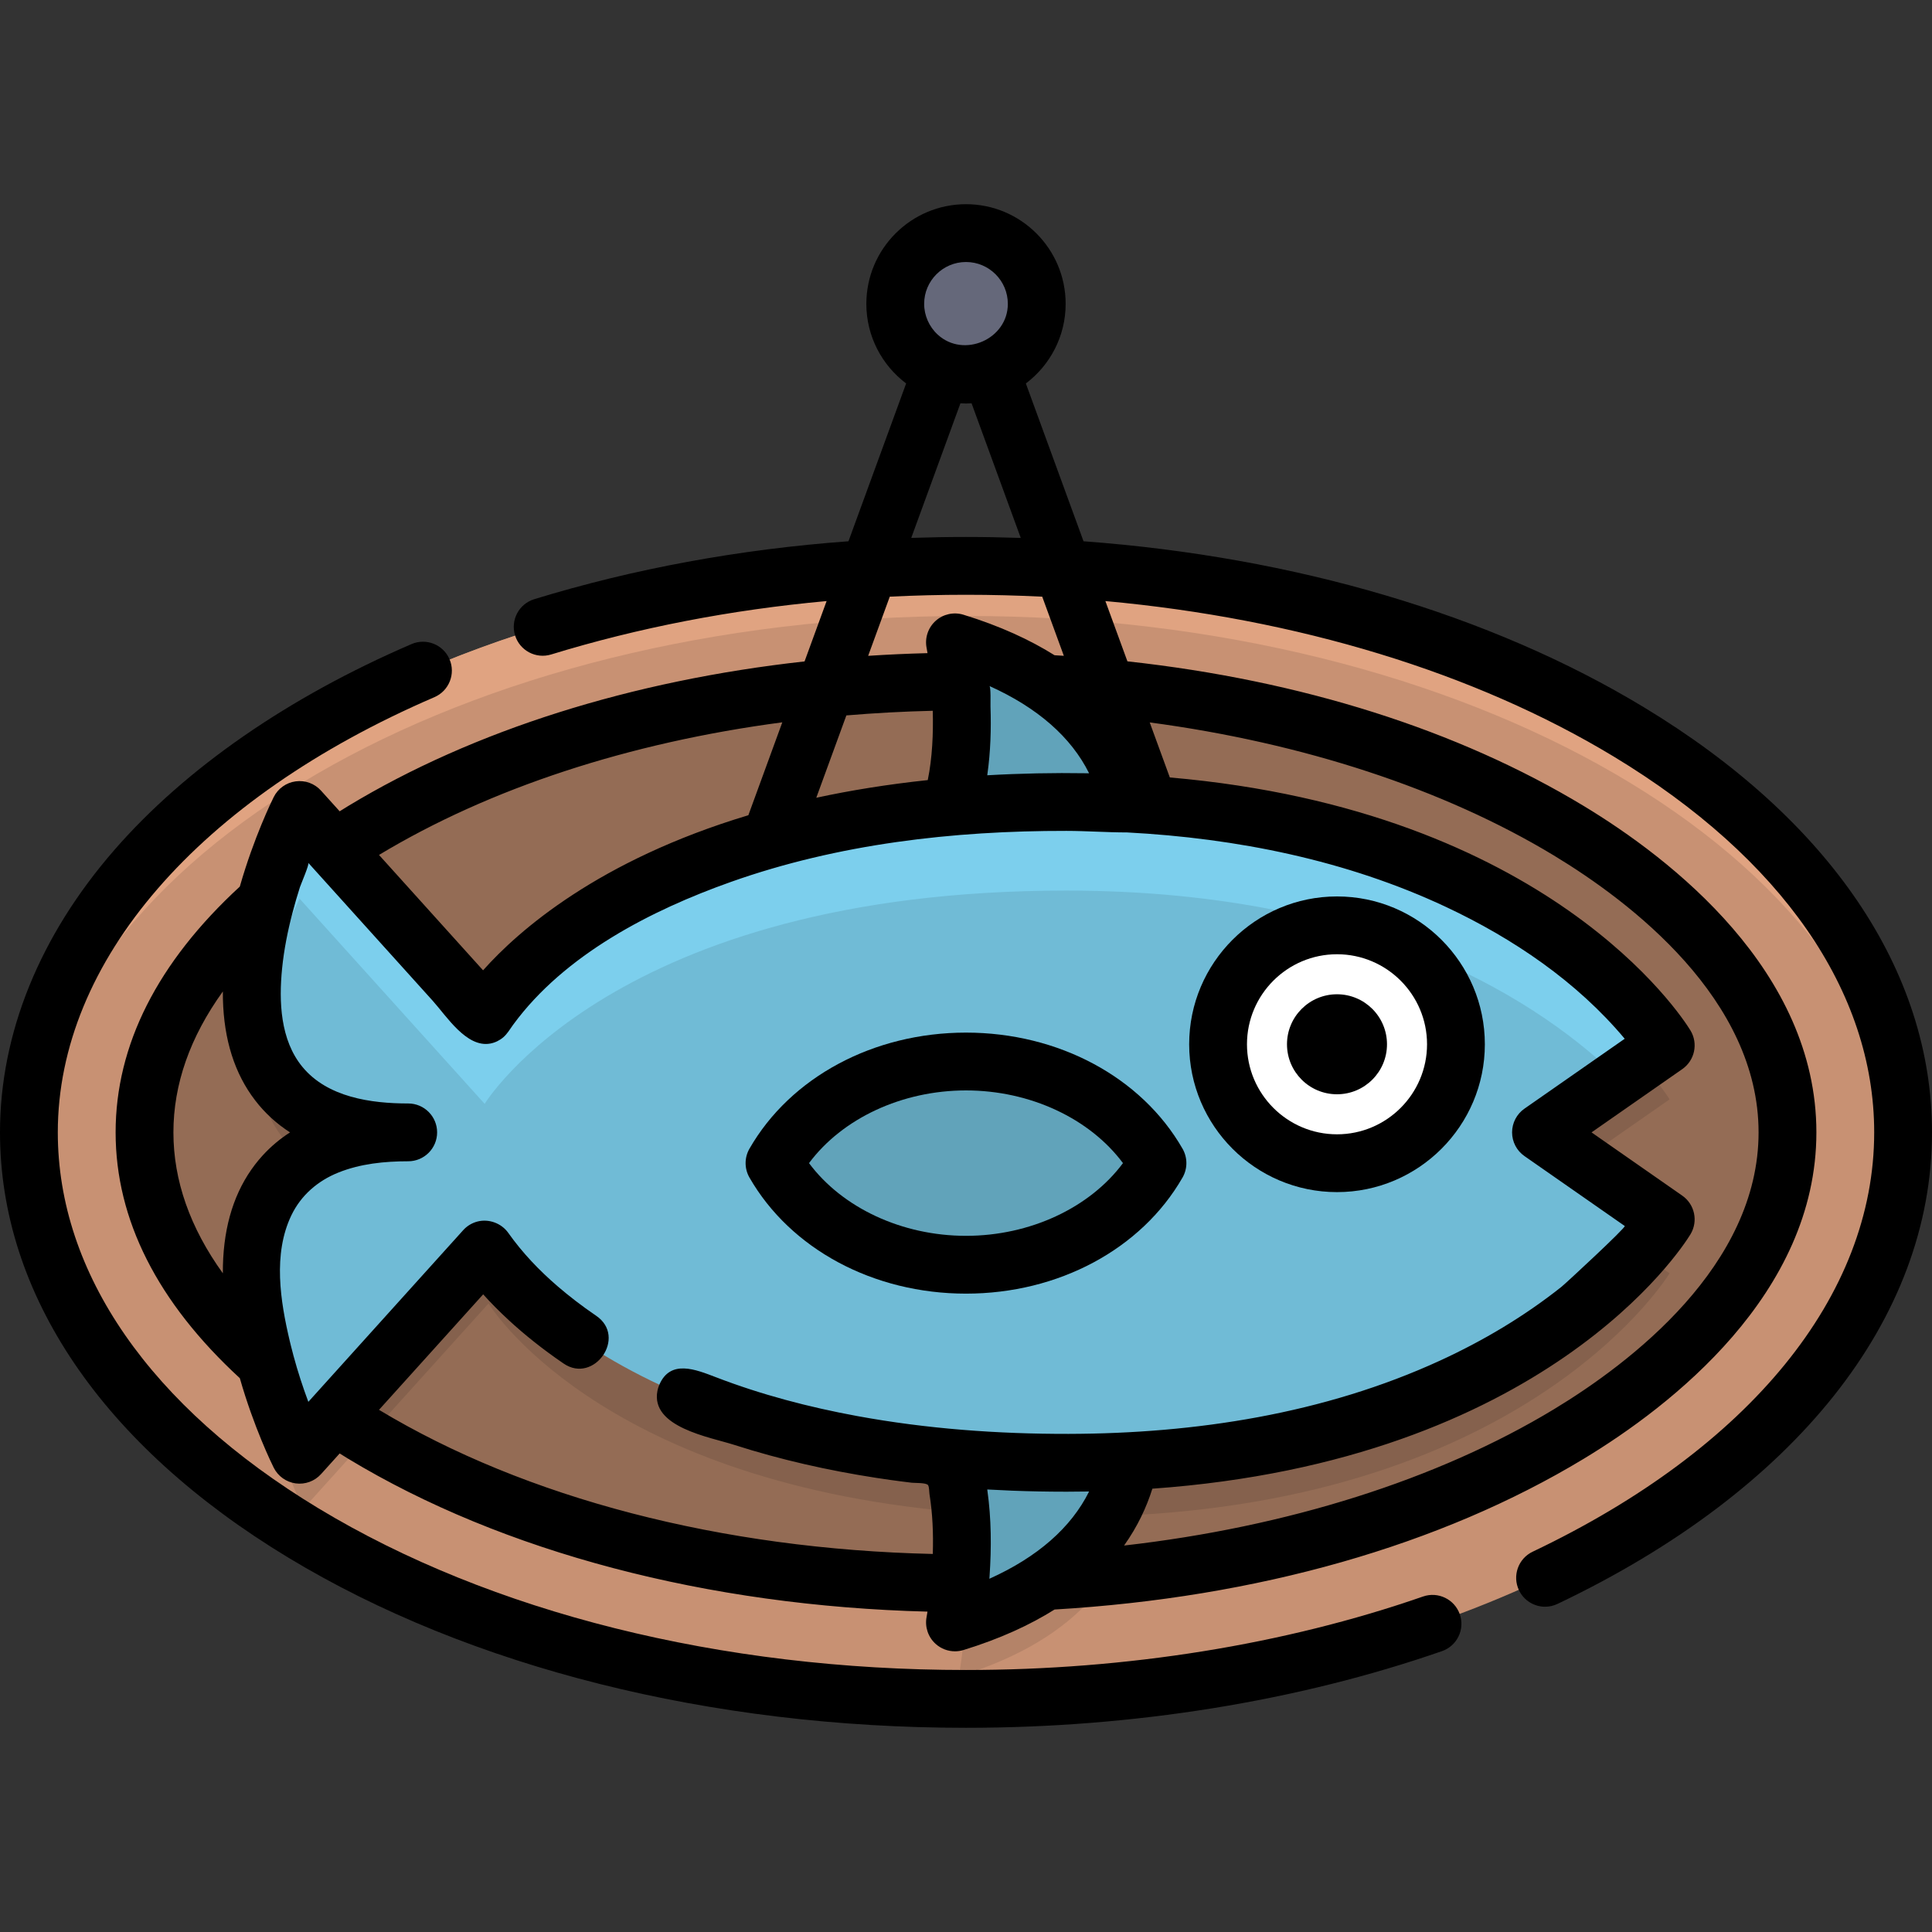
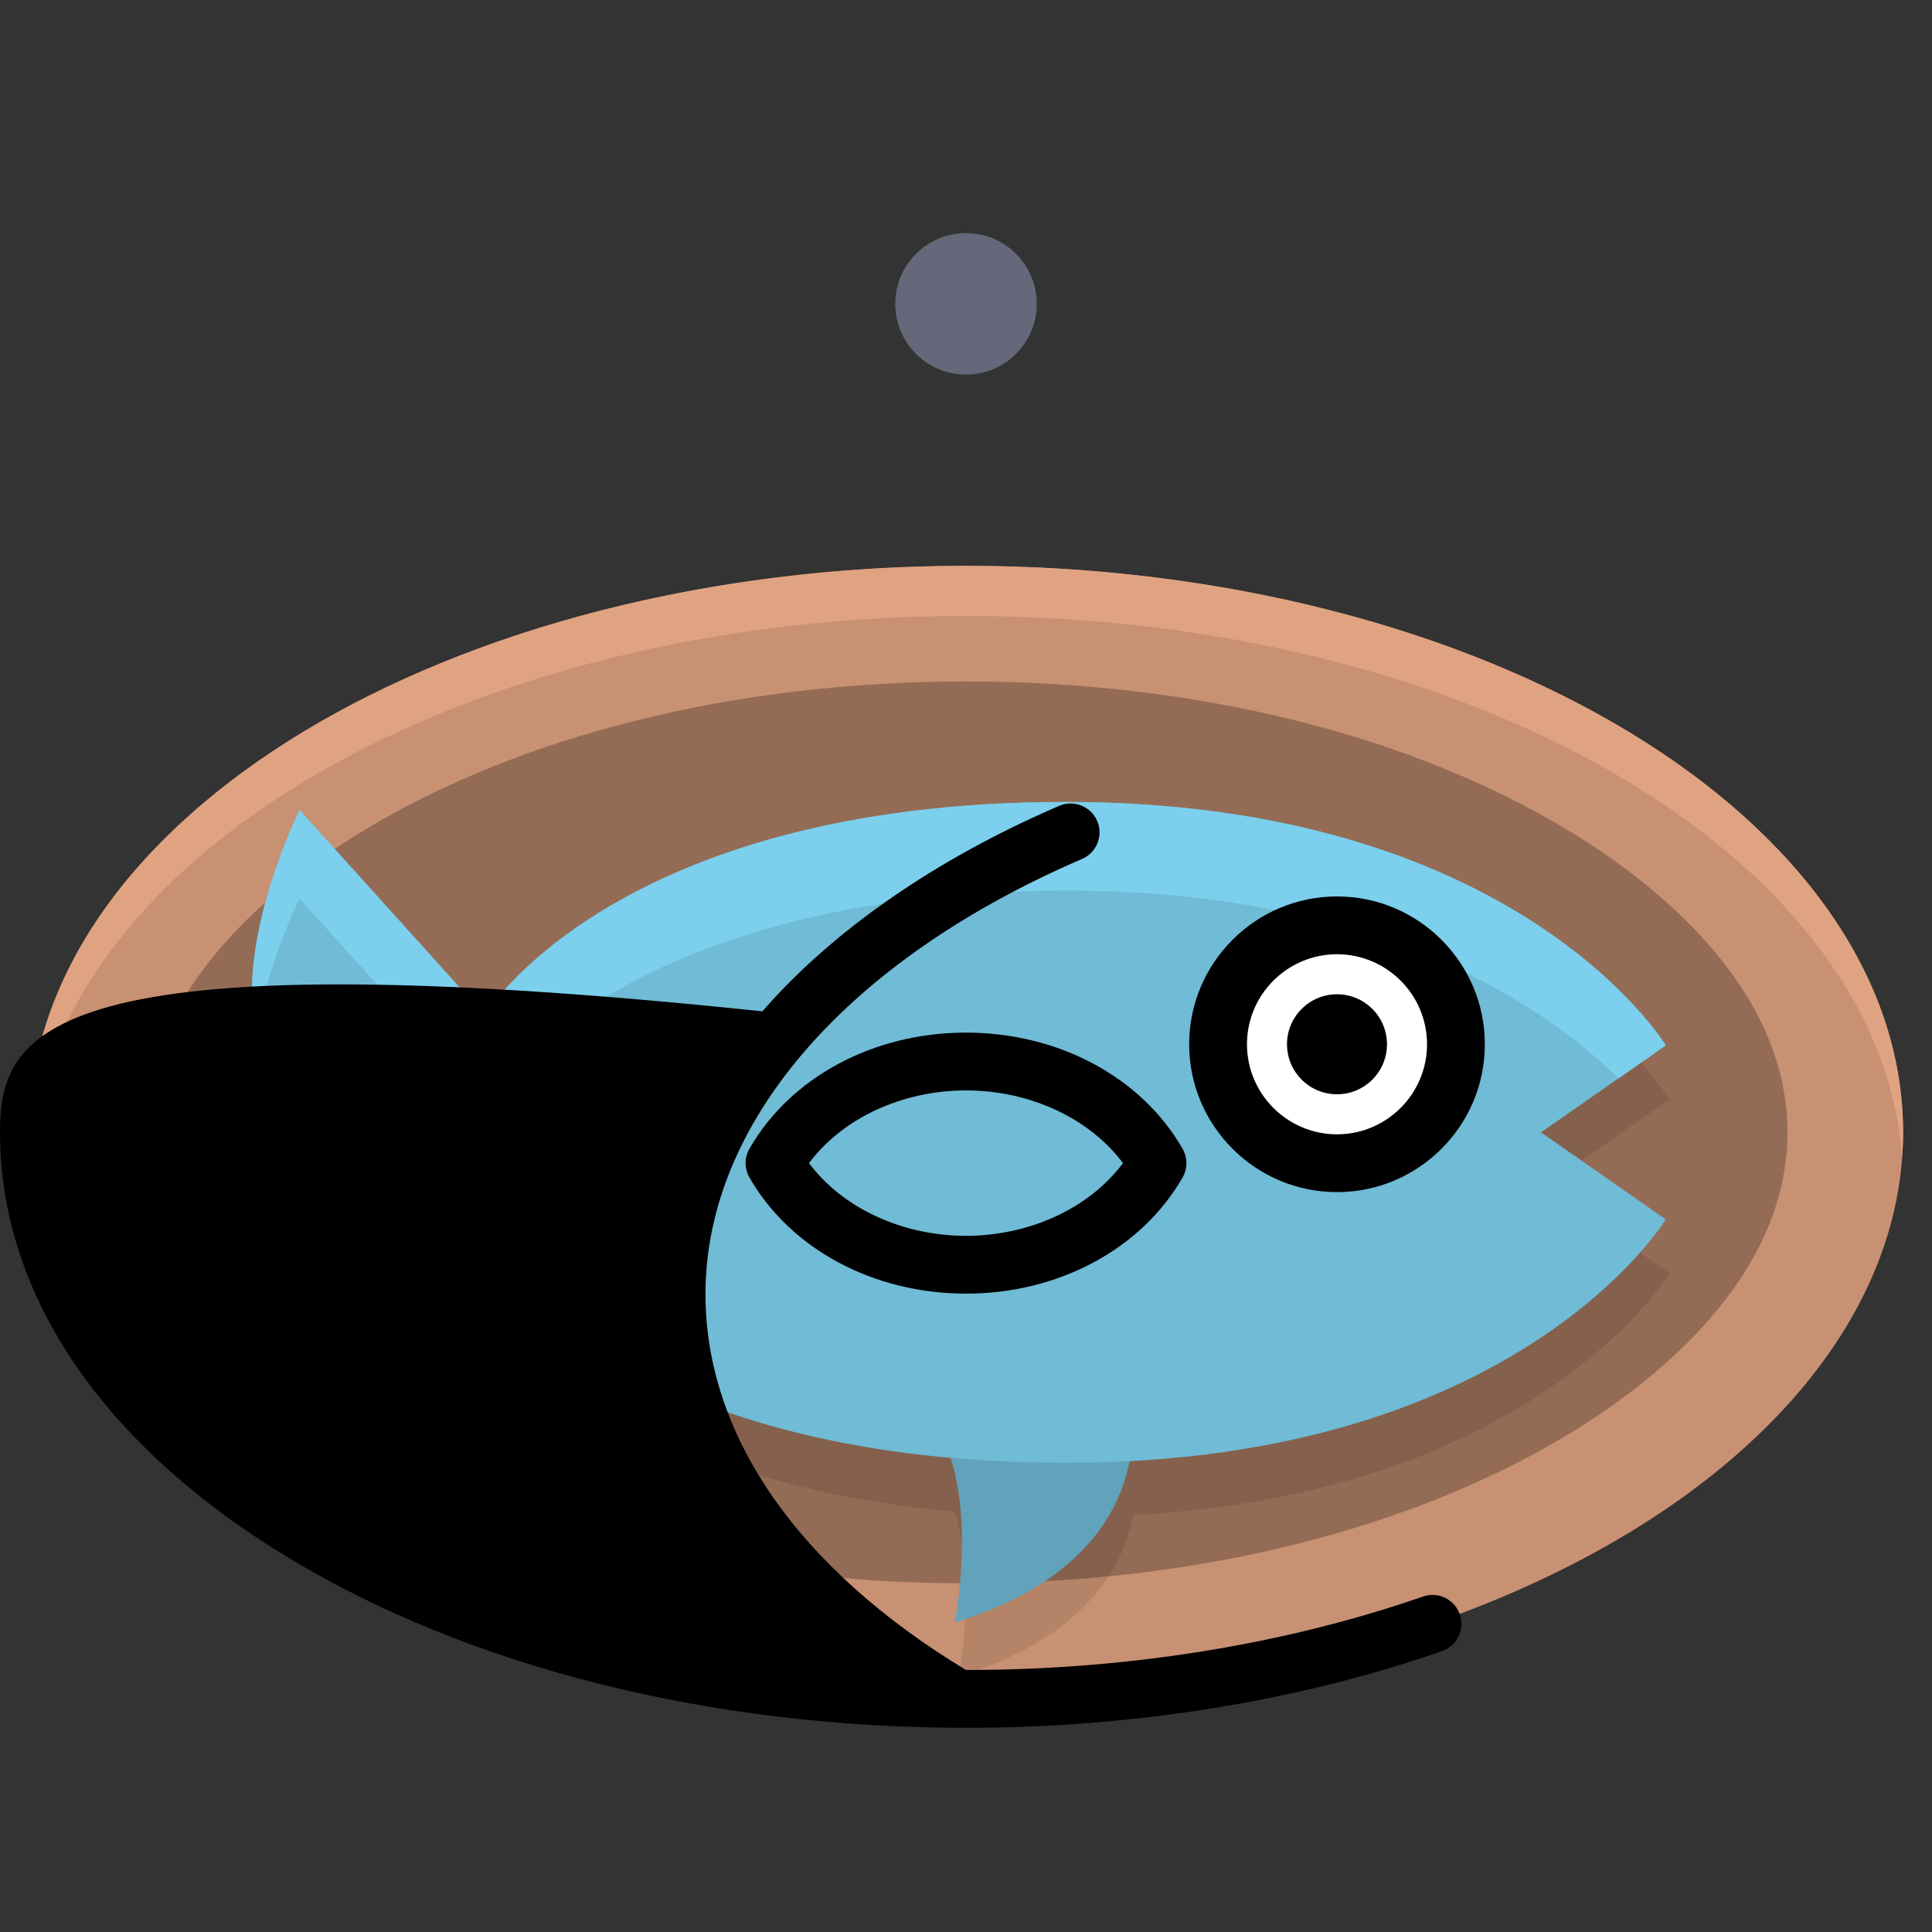
<svg xmlns="http://www.w3.org/2000/svg" height="800px" width="800px" version="1.1" id="Layer_1" viewBox="0 0 512.002 512.002" xml:space="preserve">
  <rect x="0" y="0" width="512.002" height="512.002" fill="#333333" stroke="none" />
  <circle style="fill:#65687A;" cx="256" cy="80.528" r="18.749" />
  <ellipse style="fill:#C89173;" cx="256" cy="300.09" rx="248.341" ry="150.136" />
  <path style="fill:#E0A381;" d="M255.999,163.236c133.474,0,242.338,63.661,248.086,143.496c0.158-2.202,0.255-4.413,0.255-6.638  c0-82.917-111.186-150.134-248.34-150.134c-137.155,0-248.341,67.218-248.341,150.134c0,2.225,0.096,4.436,0.255,6.638  C13.662,226.897,122.526,163.236,255.999,163.236z" />
  <path style="fill:#946C55;" d="M255.999,419.59c-60.827,0-117.561-14.047-159.752-39.554c-21.643-13.084-57.95-40.868-57.95-79.943  c0-39.074,36.307-66.858,57.95-79.942c42.192-25.507,98.927-39.554,159.752-39.554s117.561,14.048,159.752,39.554  c21.642,13.084,57.95,40.868,57.95,79.942c0,39.075-36.308,66.858-57.95,79.942C373.561,405.543,316.826,419.59,255.999,419.59z" />
-   <path style="fill:#61A3BA;" d="M299.482,229.548c0,0,10.371-41.872-46.406-59.318c0,0,9.021,47.355-12.912,59.318H299.482z" />
  <path style="opacity:0.1;enable-background:new    ;" d="M442.461,291.345c0,0-38.925-64.518-158.898-64.518  s-154.099,56.521-154.099,56.521l-49.055-54.388c0,0-42.657,85.433,28.794,85.433c-71.451,0-28.794,85.433-28.794,85.433  l49.055-54.387c0,0,28.209,46.702,123.467,55.198c5.99,18.289,1.166,43.62,1.166,43.62c33.474-10.286,43.605-29.06,46.285-42.739  c106.82-5.646,142.08-64.078,142.08-64.078l-33.059-23.047L442.461,291.345z" />
  <path style="fill:#61A3BA;" d="M299.482,370.641c0,0,10.371,41.872-46.406,59.318c0,0,9.021-47.355-12.912-59.318H299.482z" />
  <path style="fill:#70BBD6;" d="M441.44,277.047c0,0-38.925-64.518-158.898-64.518S128.443,269.05,128.443,269.05l-49.055-54.389  c0,0-42.657,85.433,28.794,85.433c-71.451,0-28.794,85.433-28.794,85.433l49.055-54.387c0,0,34.126,56.521,154.099,56.521  s158.898-64.518,158.898-64.518l-33.059-23.047L441.44,277.047z" />
  <path style="fill:#7CCFED;" d="M79.388,238.15l49.055,54.387c0,0,34.126-56.521,154.099-56.521  c82.757,0,126.945,30.697,146.399,49.744l12.499-8.713c0,0-38.925-64.518-158.898-64.518S128.445,269.05,128.445,269.05  l-49.056-54.389c0,0-17.03,34.124-11.531,59.238C70.93,255.101,79.388,238.15,79.388,238.15z" />
-   <path style="fill:#61A3BA;" d="M255.999,281.313c-22.317,0-41.601,10.988-50.747,26.928c9.145,15.94,28.431,26.928,50.747,26.928  s41.601-10.988,50.747-26.928C297.602,292.301,278.316,281.313,255.999,281.313z" />
  <circle style="fill:#FFFFFF;" cx="354.318" cy="276.744" r="31.519" />
-   <path d="M377.116,423.096c-36.639,12.739-78.521,19.472-121.117,19.472c-64.957,0-125.914-15.224-171.64-42.869  c-44.522-26.915-69.041-62.289-69.041-99.606c0-45.31,37.309-88.426,99.801-115.335c3.885-1.673,5.679-6.179,4.005-10.065  c-1.673-3.884-6.178-5.676-10.065-4.005c-32.655,14.061-59.855,32.893-78.662,54.459C10.512,247.955,0,273.871,0,300.094  c0,42.888,27.145,82.918,76.434,112.716c48.084,29.068,111.855,45.078,179.566,45.078c44.288,0,87.909-7.027,126.148-20.322  c3.996-1.389,6.108-5.755,4.719-9.75C385.478,423.819,381.109,421.705,377.116,423.096z" />
-   <path d="M435.566,187.379c-40.633-24.564-92.469-39.802-148.418-43.935l-15.283-41.823c6.399-4.824,10.545-12.485,10.545-21.098  c0-14.562-11.847-26.409-26.409-26.409c-14.562,0-26.409,11.847-26.409,26.409c0,8.612,4.145,16.274,10.545,21.097l-15.283,41.822  c-29,2.134-56.906,7.267-83.282,15.356c-4.044,1.24-6.318,5.524-5.078,9.568c1.24,4.044,5.525,6.318,9.568,5.078  c23.181-7.108,47.623-11.836,73-14.155l-5.845,15.995c-45.78,5.062-87.728,18.238-120.932,38.312  c-0.752,0.454-1.512,0.938-2.269,1.409l-4.94-5.476c-1.695-1.88-4.21-2.802-6.722-2.459c-2.51,0.341-4.688,1.902-5.819,4.168  c-0.443,0.886-5.254,10.668-8.982,23.718c-21.839,20.111-32.914,42.016-32.914,65.138c0,23.122,11.076,45.028,32.915,65.137  c3.728,13.049,8.539,22.83,8.982,23.718c1.131,2.265,3.309,3.826,5.819,4.168c2.504,0.343,5.026-0.579,6.722-2.459l4.94-5.476  c0.758,0.473,1.518,0.956,2.27,1.41c40.945,24.752,95.178,39.016,153.505,40.509c-0.137,0.864-0.23,1.377-0.239,1.429  c-0.501,2.637,0.415,5.343,2.414,7.135c1.425,1.276,3.251,1.954,5.11,1.954c0.753,0,1.51-0.11,2.25-0.338  c9.708-2.983,17.643-6.659,24.145-10.738c53.784-3.183,102.241-16.975,140.245-39.951c23.022-13.919,61.647-43.665,61.647-86.497  s-38.623-72.577-61.647-86.497c-33.398-20.191-74.872-33.29-120.939-38.331l-5.838-15.974  c50.891,4.645,97.766,18.865,134.701,41.195c44.522,26.915,69.041,62.289,69.041,99.606c0,43.257-32.991,83.762-90.514,111.13  c-3.82,1.817-5.443,6.387-3.625,10.208c1.312,2.757,4.059,4.371,6.922,4.371c1.103,0,2.223-0.239,3.285-0.745  c63.075-30.01,99.252-75.556,99.252-124.963C512,257.207,484.855,217.177,435.566,187.379z M255.999,69.434  c6.115,0,11.09,4.975,11.09,11.09c0,9.374-11.671,14.471-18.569,8.169c-2.281-2.084-3.61-5.077-3.61-8.169  C244.911,74.409,249.885,69.434,255.999,69.434z M254.52,106.891c0.01,0,0.02,0,0.03,0.001c0.455,0.025,0.914,0.038,1.375,0.04  c0.048,0,0.096,0,0.145,0c0.464-0.001,0.923-0.015,1.381-0.04c0.01-0.001,0.019,0,0.03-0.001l13.033,35.667  c-4.815-0.164-9.653-0.256-14.513-0.256c-4.863,0-9.699,0.085-14.51,0.247L254.52,106.891z M100.441,226.567  c29.474-17.765,66.383-29.794,106.878-35.144l-8.996,24.621c-39.7,11.93-60.888,30.54-70.304,41.1l-6.523-7.232L100.441,226.567z   M262.2,181.798c12.739,5.728,21.675,13.552,26.423,23.128c-0.225-0.004-0.449-0.002-0.674-0.006  c-8.773-0.14-17.552,0.037-26.313,0.537c0.014-0.097,0.022-0.194,0.036-0.291c0.832-5.939,1.025-11.952,0.817-17.941  C262.468,186.635,262.632,181.992,262.2,181.798z M245.866,206.734c-10.665,1.13-20.499,2.728-29.542,4.681l7.974-21.822  c7.539-0.634,15.175-1.051,22.894-1.228C247.355,194.314,247.077,200.857,245.866,206.734z M59.059,337.44  c-8.707-12.093-13.102-24.591-13.102-37.346c0-12.755,4.395-25.253,13.102-37.345c-0.056,10.992,2.459,20.175,7.534,27.459  c0.334,0.482,0.685,0.954,1.042,1.419c2.553,3.33,5.699,6.205,9.232,8.468c-2.698,1.728-5.098,3.757-7.212,6.065  c-0.028,0.03-0.055,0.059-0.083,0.089c-0.675,0.742-1.323,1.512-1.937,2.314c-0.021,0.028-0.046,0.052-0.066,0.08  c-0.176,0.229-0.339,0.467-0.51,0.7c-0.155,0.213-0.315,0.422-0.466,0.639C61.517,317.265,59.002,326.448,59.059,337.44z   M100.441,373.621l27.606-30.607c1.874,2.09,4.216,4.5,7.066,7.109c3.803,3.482,8.514,7.32,14.259,11.238  c8.06,5.497,16.877-7.039,8.632-12.659c-3.938-2.685-7.297-5.307-10.14-7.747c-4.952-4.254-9.401-8.913-13.175-14.241  c-1.807-2.549-5.155-3.777-8.179-2.987c-1.429,0.373-2.739,1.155-3.754,2.28l-41.041,45.501c-1.393-3.726-2.79-7.946-3.985-12.389  c-0.007-0.029-0.008-0.056-0.015-0.085c-0.212-0.783-0.42-1.585-0.623-2.4c-0.055-0.224-0.109-0.447-0.163-0.671  c-0.045-0.187-0.091-0.373-0.136-0.562c-2.504-10.577-4.497-23.052,0.412-33.299c2.56-5.345,7-9.164,12.468-11.362  c5.841-2.348,12.261-2.988,18.509-2.988c4.23,0,7.659-3.429,7.659-7.659c0-4.23-3.429-7.659-7.659-7.659  c-9.854,0-21.376-1.618-28.039-9.697c-5.878-7.127-6.263-17.348-5.379-26.119c0.505-5.006,1.497-9.952,2.772-14.816  c0.59-2.252,1.244-4.487,1.954-6.706c0.222-0.693,2.542-6.07,2.226-6.421c10.979,12.171,21.956,24.343,32.935,36.515  c3.692,4.093,8.962,12.524,15.281,11.365c1.26-0.231,2.476-0.829,3.449-1.661c1.06-0.905,1.753-2.148,2.566-3.26  c0.02-0.029,0.041-0.055,0.062-0.085c13.601-18.561,36.563-30.341,57.721-37.841c28.388-10.064,58.88-13.565,88.879-13.514  c5.359,0.009,10.72,0.409,16.073,0.409c28.998,1.528,58.137,7.354,84.528,19.75c17.787,8.354,34.672,19.77,47.36,34.931  l-26.569,18.523c-2.055,1.432-3.279,3.779-3.279,6.283c0,2.504,1.224,4.851,3.279,6.283c0,0,26.574,18.526,26.579,18.53  c0.442,0.308-15.605,15.193-16.796,16.139c-9.853,7.826-20.755,14.296-32.18,19.544c-30.69,14.098-64.86,19.341-98.431,19.409  c-18.765,0.038-37.595-1.336-56.061-4.735c-12.728-2.343-25.367-5.651-37.453-10.309c-5.174-1.966-12.055-4.867-14.979,2.153  c-0.203,0.488-0.352,0.987-0.45,1.486c-1.887,9.666,13.922,12.251,20.355,14.319c12.265,3.943,24.88,6.773,37.607,8.739  c1.22,0.189,2.441,0.369,3.663,0.541c1.93,0.273,3.864,0.518,5.8,0.753c0.739,0.09,3.772-0.041,4.277,0.62  c0.341,0.445,0.31,1.874,0.397,2.414c0.827,5.16,1.033,10.403,0.882,15.621c-0.002,0.074-0.005,0.146-0.007,0.22  C191.225,410.544,139.355,397.076,100.441,373.621z M262.248,417.645c0.516-7.535,0.474-15.14-0.577-22.629  c-0.013-0.096-0.021-0.192-0.036-0.287c0.731,0.042,1.475,0.068,2.21,0.106c1.439,0.074,2.874,0.152,4.327,0.208  c4.652,0.183,9.366,0.274,14.104,0.274c0.089,0,0.177,0.003,0.266,0.003c2.028,0,4.033-0.019,6.016-0.055  c0.021,0,0.043,0,0.064-0.001c-4.748,9.575-13.684,17.399-26.424,23.128C262.217,418.15,262.231,417.89,262.248,417.645z   M411.789,226.707c20.262,12.249,54.254,38.072,54.254,73.387s-33.992,61.138-54.254,73.387  c-30.822,18.634-70.664,31.195-113.901,36.106c3.616-5.079,5.983-10.22,7.504-15.068c103.998-7.395,140.236-63.566,142.532-67.301  c0.035-0.056,0.059-0.097,0.074-0.119c2.084-3.454,1.132-7.933-2.178-10.24l-24.046-16.764l24.046-16.764  c3.31-2.307,4.262-6.786,2.178-10.24c-0.014-0.023-0.04-0.065-0.075-0.121c-2.274-3.7-37.475-58.231-137.903-66.934l-5.33-14.585  C345.294,196.865,382.592,209.056,411.789,226.707z M281.928,173.795c-0.818-0.053-1.639-0.1-2.459-0.148  c-6.501-4.08-14.437-7.754-24.144-10.738c-2.567-0.789-5.36-0.177-7.36,1.616c-2,1.791-2.916,4.501-2.414,7.139  c0.08,0.421,0.164,0.899,0.251,1.425c-5.28,0.135-10.527,0.372-15.733,0.715l5.73-15.683c6.678-0.327,13.411-0.5,20.201-0.5  c6.783,0,13.52,0.176,20.202,0.505L281.928,173.795z" />
+   <path d="M377.116,423.096c-36.639,12.739-78.521,19.472-121.117,19.472c-44.522-26.915-69.041-62.289-69.041-99.606c0-45.31,37.309-88.426,99.801-115.335c3.885-1.673,5.679-6.179,4.005-10.065  c-1.673-3.884-6.178-5.676-10.065-4.005c-32.655,14.061-59.855,32.893-78.662,54.459C10.512,247.955,0,273.871,0,300.094  c0,42.888,27.145,82.918,76.434,112.716c48.084,29.068,111.855,45.078,179.566,45.078c44.288,0,87.909-7.027,126.148-20.322  c3.996-1.389,6.108-5.755,4.719-9.75C385.478,423.819,381.109,421.705,377.116,423.096z" />
  <path d="M255.999,342.828c24.508,0,46.499-11.793,57.391-30.775c1.354-2.361,1.354-5.263,0-7.624  c-10.892-18.982-32.883-30.775-57.391-30.775c-24.508,0-46.499,11.792-57.391,30.775c-1.354,2.361-1.354,5.263,0,7.624  C209.5,331.035,231.491,342.828,255.999,342.828z M255.999,288.974c16.989,0,32.798,7.439,41.601,19.267  c-8.803,11.829-24.612,19.268-41.601,19.268s-32.798-7.439-41.601-19.268C223.202,296.411,239.011,288.974,255.999,288.974z" />
  <path d="M354.323,315.924c21.603,0,39.178-17.575,39.178-39.178c0-21.603-17.575-39.179-39.178-39.179  c-21.603,0-39.179,17.575-39.179,39.179C315.145,298.349,332.72,315.924,354.323,315.924z M354.323,252.886  c13.156,0,23.859,10.703,23.859,23.86c0,13.156-10.703,23.859-23.859,23.859c-13.156,0-23.86-10.703-23.86-23.859  C330.464,263.59,341.167,252.886,354.323,252.886z" />
  <circle cx="354.318" cy="276.744" r="13.251" />
</svg>